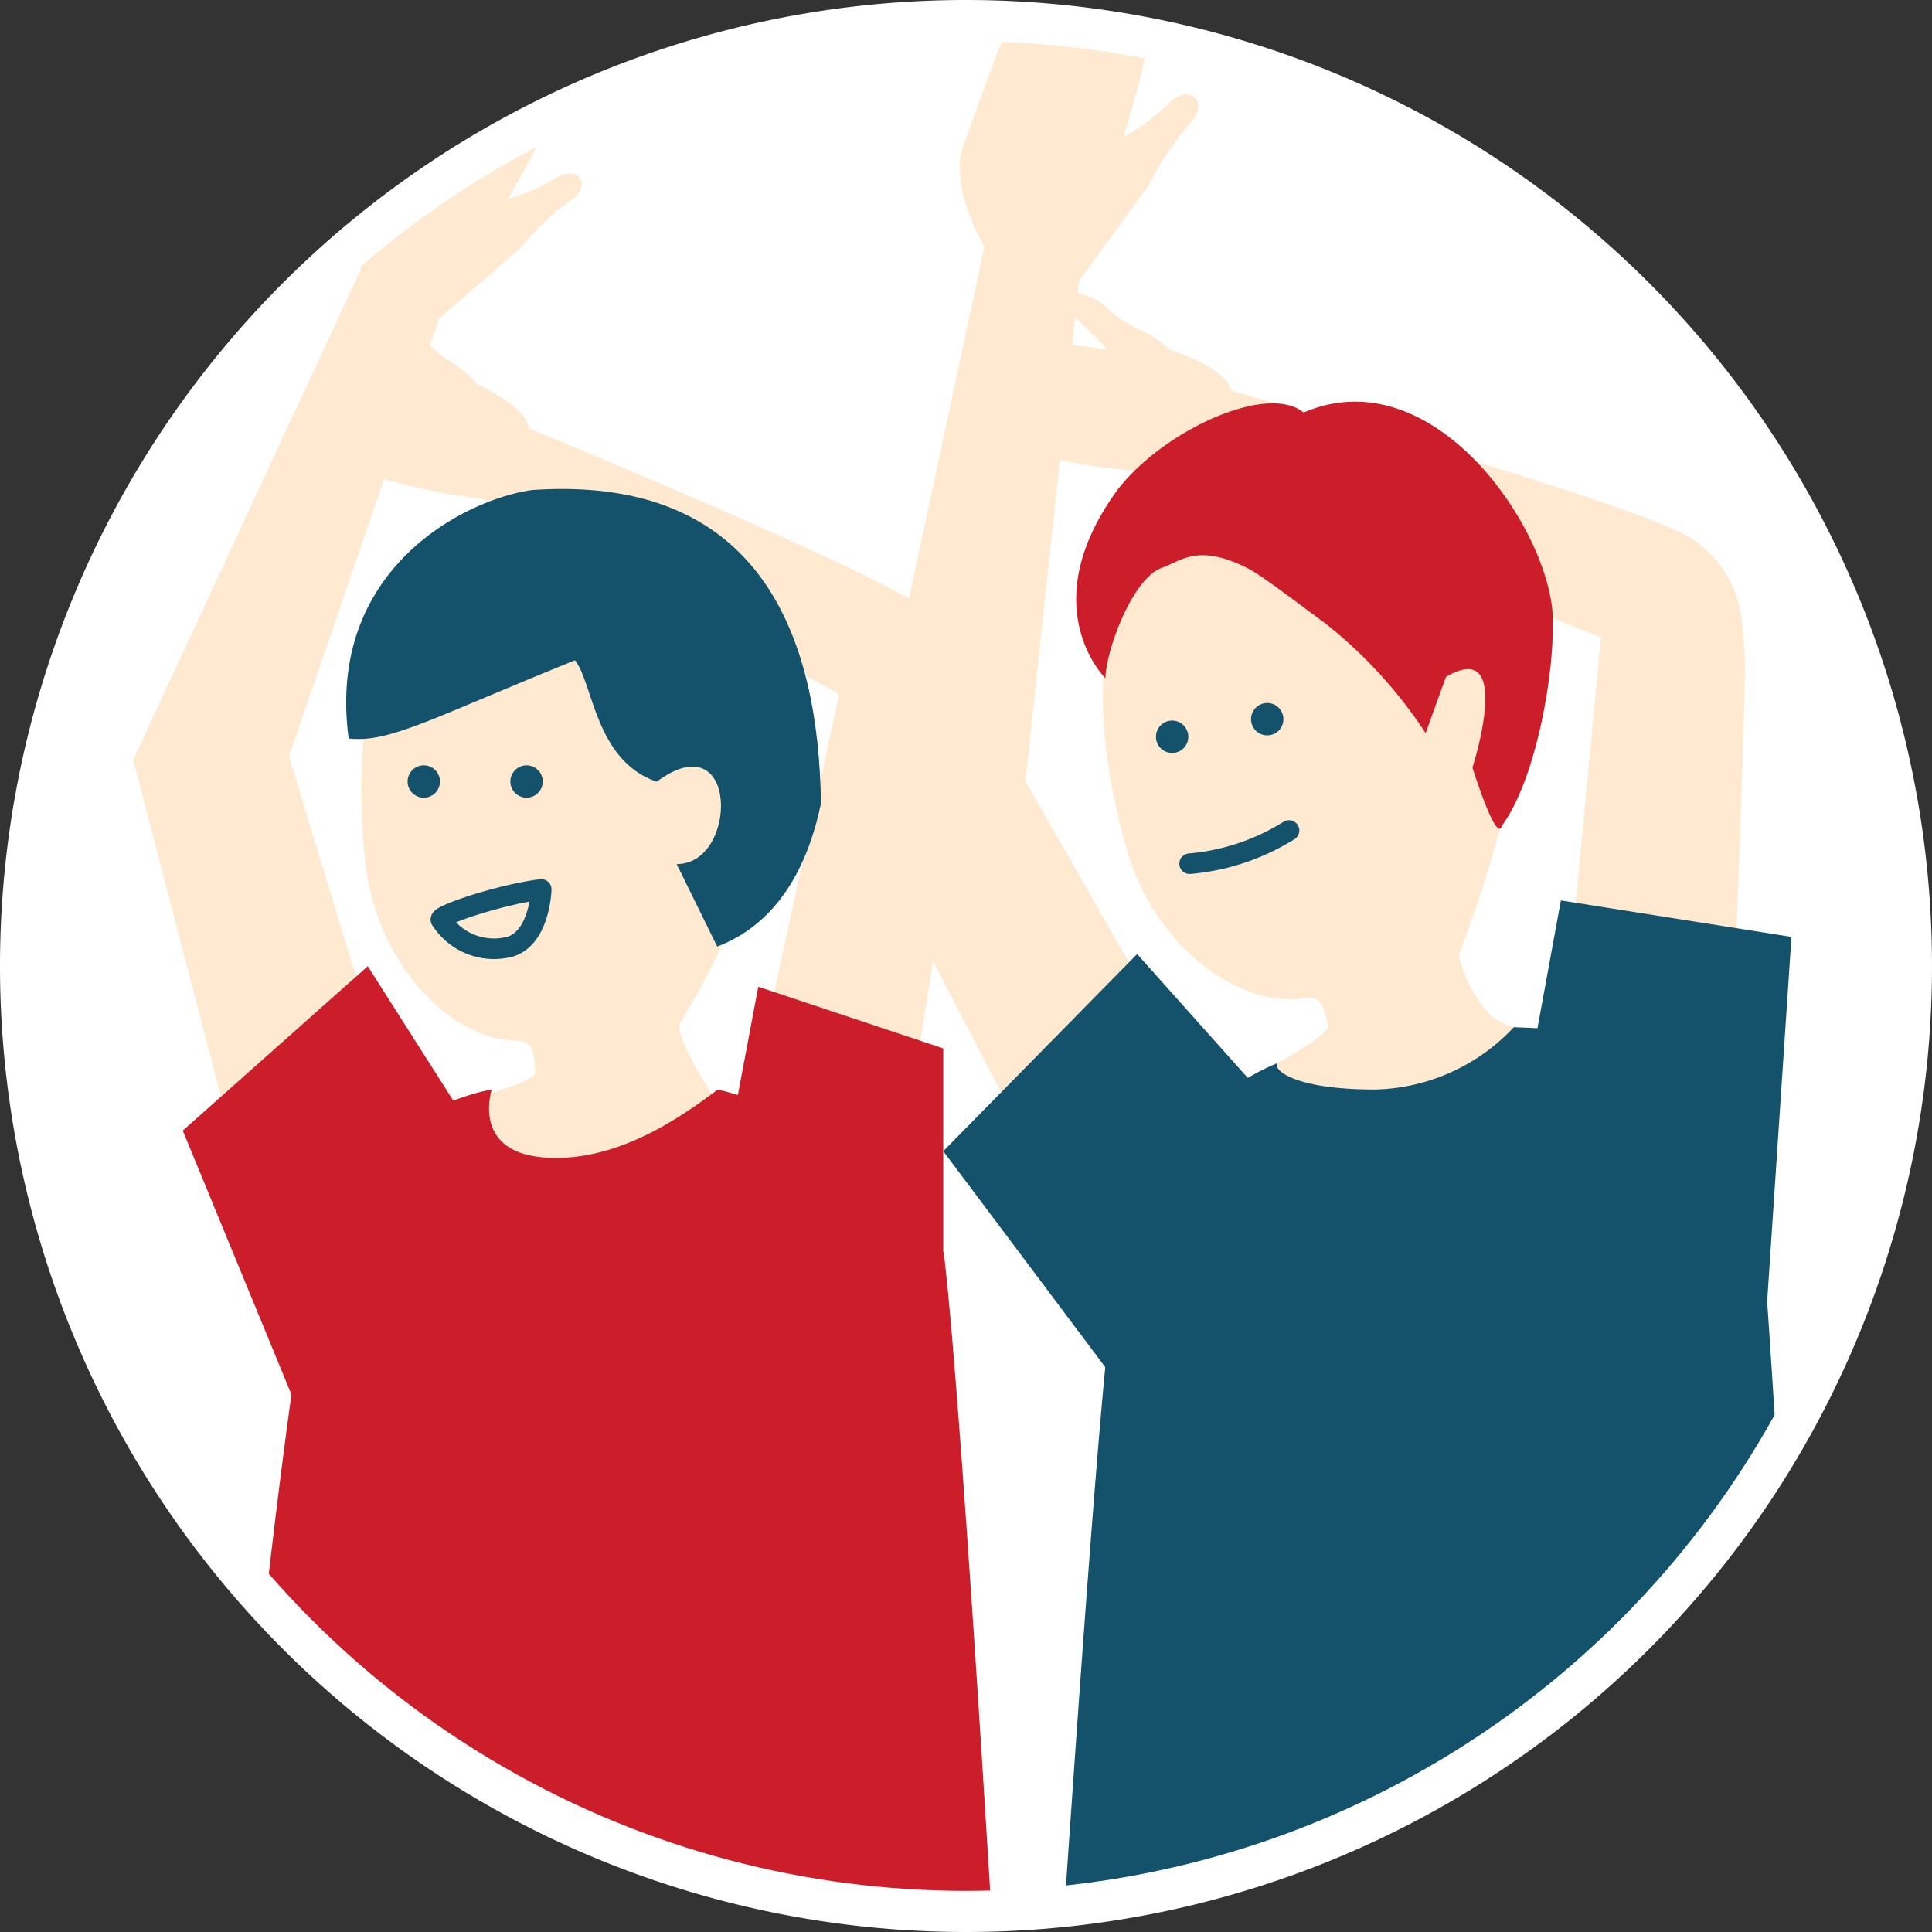
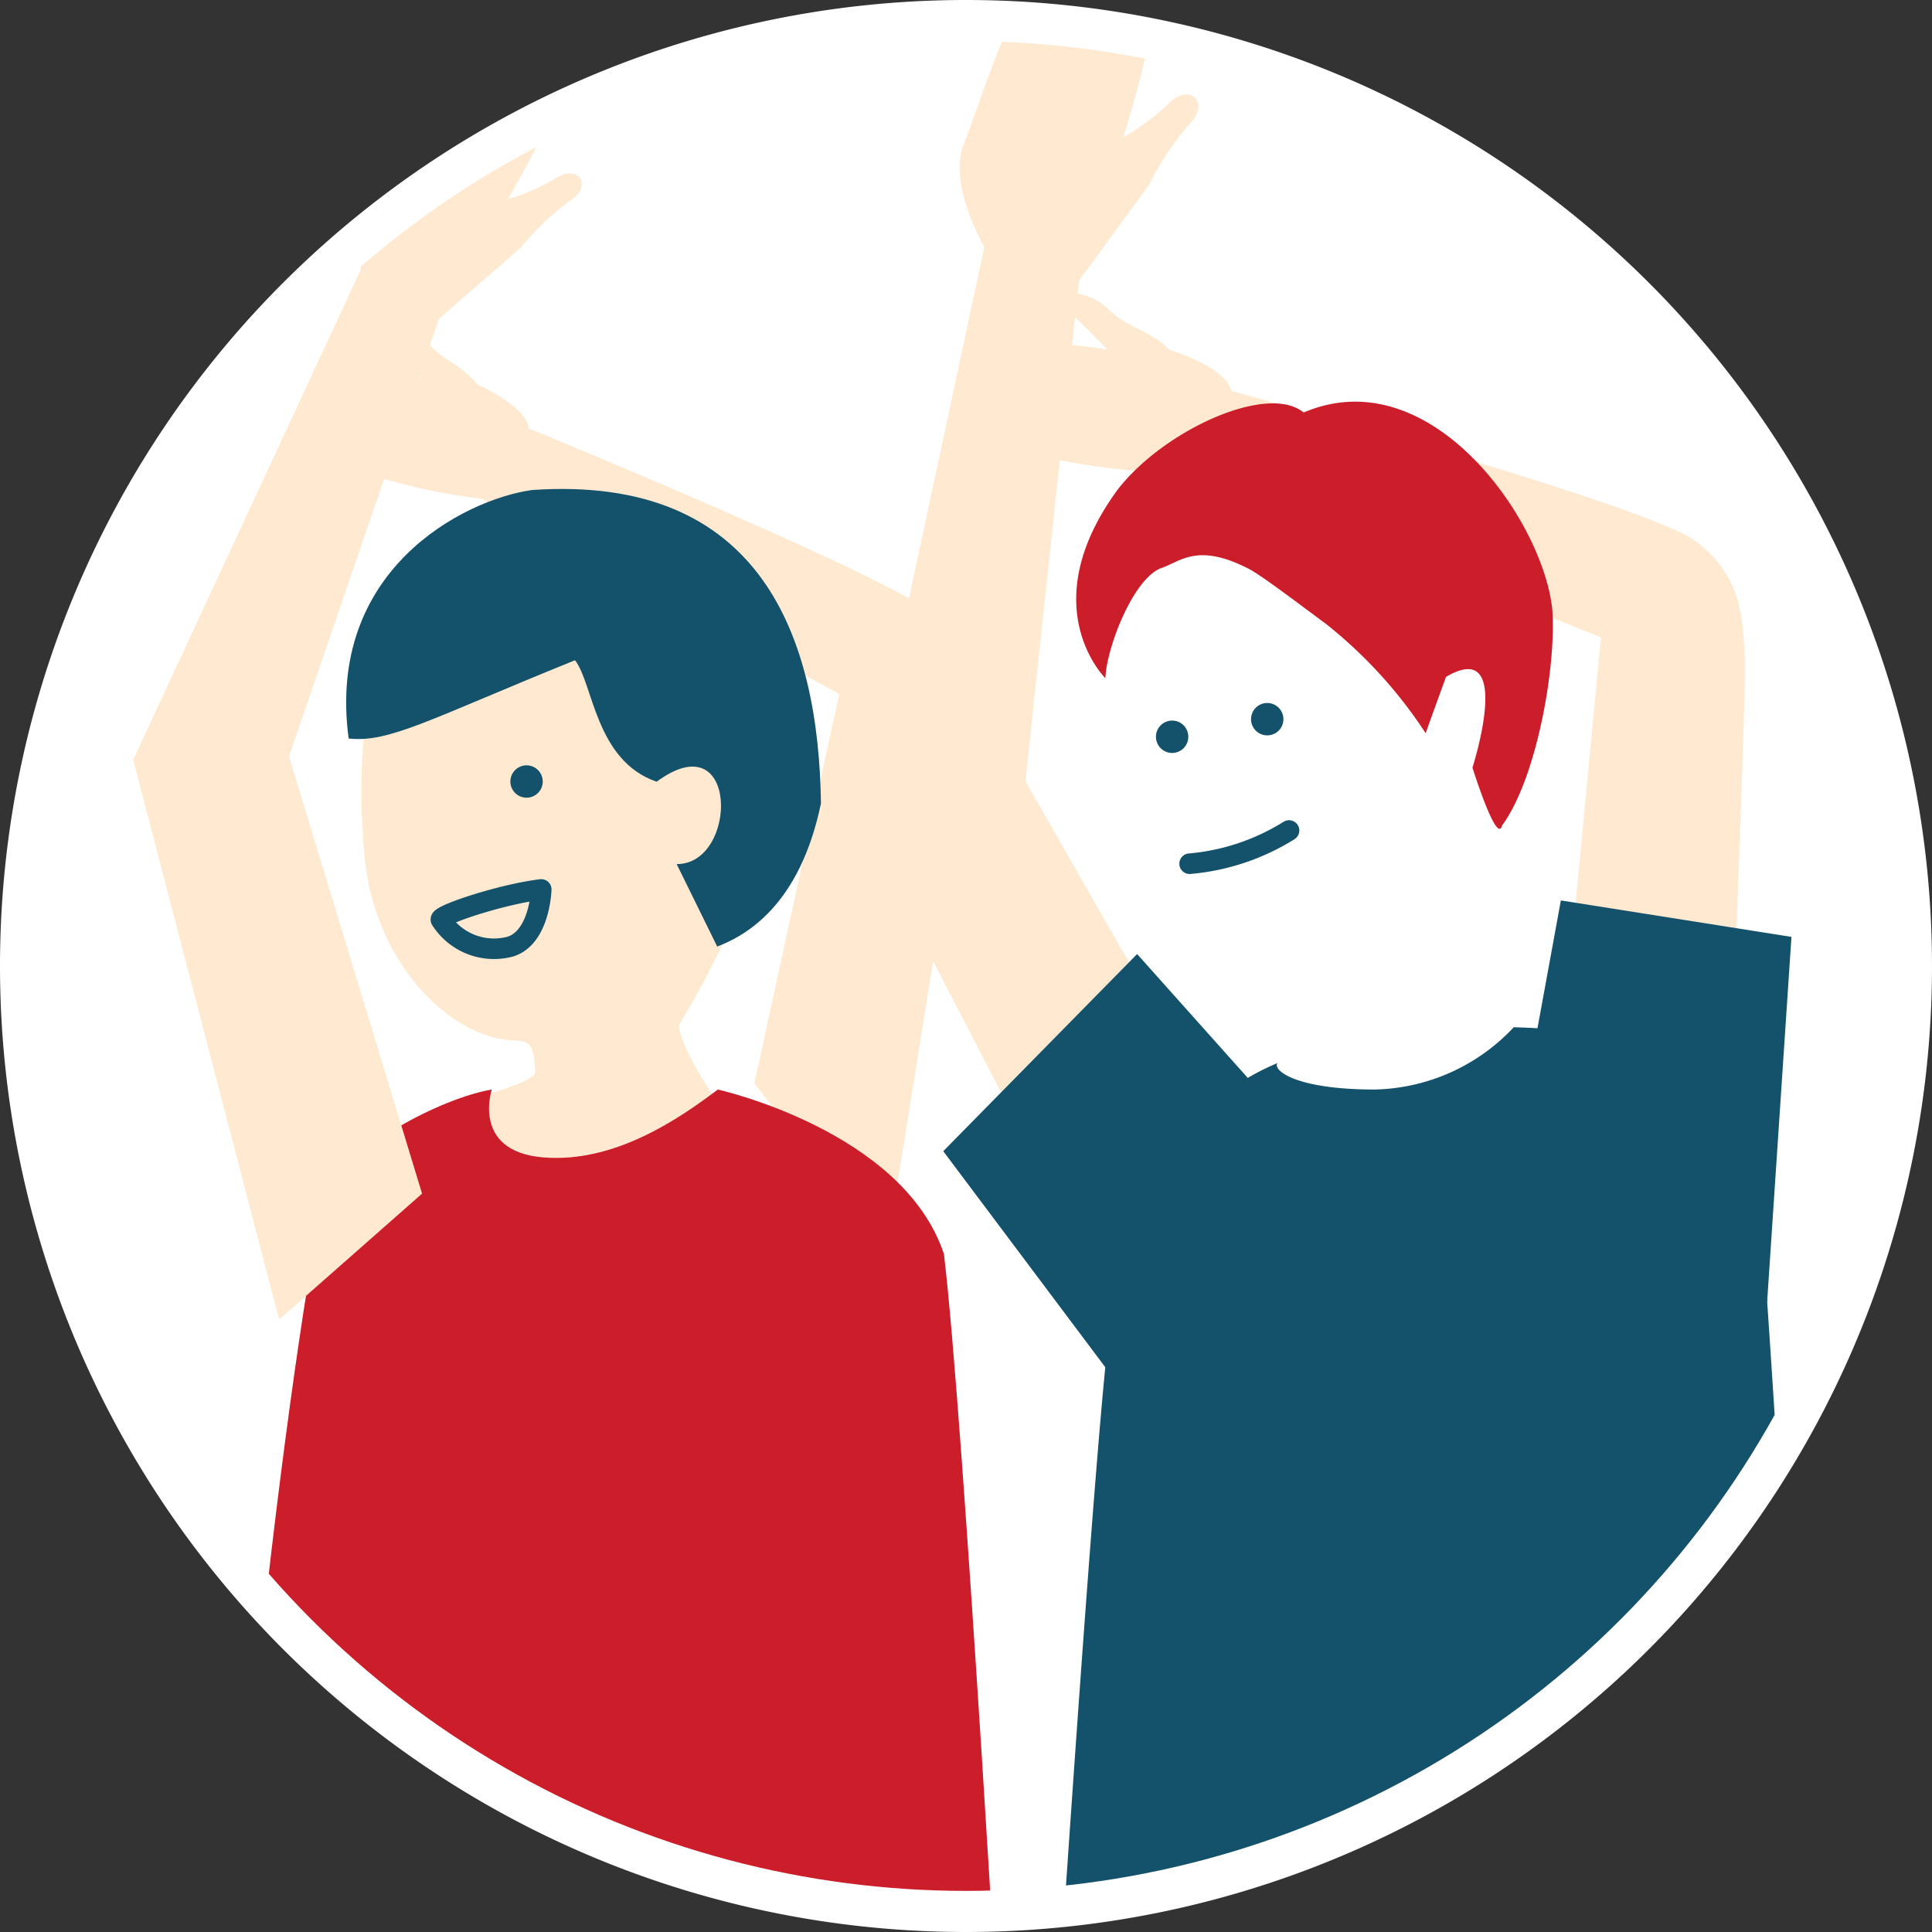
<svg xmlns="http://www.w3.org/2000/svg" width="94" height="94" viewBox="0 0 94 94">
  <rect x="0" y="0" width="94" height="94" fill="#333333" stroke="none" />
  <defs>
    <clipPath id="clip-path">
      <circle id="楕円形_73" data-name="楕円形 73" cx="45" cy="45" r="45" transform="translate(2299.607 1856.99)" fill="#d4b26f" />
    </clipPath>
  </defs>
  <g id="after4" transform="translate(-2297.607 -1854.99)">
    <path id="楕円形_73-2" data-name="楕円形 73" d="M45,0A45,45,0,1,1,0,45,45,45,0,0,1,45,0Z" transform="translate(2299.607 1856.99)" fill="#fff" stroke="#fff" stroke-width="4" />
    <g id="グループ_783" data-name="グループ 783" clip-path="url(#clip-path)">
      <g id="グループ_782" data-name="グループ 782">
        <path id="パス_502" data-name="パス 502" d="M2334.309,1907.7l4.128-18.944-17.373-9.493a29.592,29.592,0,0,1-7.191-1.79,2.657,2.657,0,0,1-.364-4.673c1.111-.473,4.563.549,4.563.549l-1.606-2.045c-.8-1.022,1.022-.8,1.825.22s1.715,1.131,2.518,2.154c2.628,1.241,2.519,2.154,2.519,2.154s17.661,7.224,19.743,9.089,1.715,4.094,1.644,5.516-3.983,25.441-3.983,25.441Z" fill="#ffead1" />
        <path id="パス_131" data-name="パス 131" d="M2323.586,1880.582c7.156-.66,10.434,3.839,10.961,9.551s-.6,9.176-3.92,14.763c.212,1.307,1.6,3.229,2.251,4.383-.611.476-5.3,4.35-7.6,4.71-1.922.3-6.765-4.548-7.069-4.552.256-.668,5.495-1.562,5.442-2.317-.1-1.5-.28-1.451-1.245-1.521-2.9-.208-6.583-3.714-7.065-8.953S2315.018,1881.371,2323.586,1880.582Z" fill="#ffead1" />
        <path id="パス_132" data-name="パス 132" d="M2332.533,1908c-1.892,1.428-5.043,3.6-8.521,3.3s-2.479-3.3-2.479-3.3c-2.475.425-6.994,2.794-8.033,5s-5.97,39.759-4,45c4.294,1.077,37,1,37,1s-2-35-2.967-43C2341.533,1910,2332.533,1908,2332.533,1908Z" fill="#cb1d2a" />
        <circle id="楕円形_76" data-name="楕円形 76" cx="0.788" cy="0.788" r="0.788" transform="translate(2322.438 1892.226)" fill="#14526b" />
-         <circle id="楕円形_76-2" data-name="楕円形 76" cx="0.788" cy="0.788" r="0.788" transform="translate(2317.438 1892.226)" fill="#14526b" />
        <path id="パス_133" data-name="パス 133" d="M2314.571,1890.922c1.987.221,4.006-.973,11.011-3.807.883,1.1.982,4.889,3.975,5.909,4.02-2.972,3.972,4.028.972,4.007l1.973,4.014c1.378-.532,4.013-1.973,5.048-6.966-.11-8.061-2.891-16.02-14.065-15.247C2320.138,1879.306,2313.468,1882.75,2314.571,1890.922Z" fill="#14526b" />
        <path id="パス_503" data-name="パス 503" d="M2373.5,1907l2-21-20-8a32.167,32.167,0,0,1-8-1,2.89,2.89,0,0,1-1-5c1.138-.655,5,0,5,0l-2-2c-1-1,1-1,2,0s2,1,3,2c3,1,3,2,3,2s20.016,5.511,22.508,7.256,2.384,4.2,2.492,5.744-1,28-1,28Z" fill="#ffead1" />
-         <path id="パス_124" data-name="パス 124" d="M2357.551,1879.219c6.8-1.88,11.953-.67,13.454,4.757s-.185,11.534-2.428,17.512a6.754,6.754,0,0,0,1.5,2.863,3.118,3.118,0,0,0,1.185.617c.861.24,1.988.249,4.059.6a72.335,72.335,0,0,1-10.327,5.628c-1.806.623-7.17-2.957-7.466-2.907.064-.324,1.138-.942,2.245-1.583,1.256-.727,2.553-1.483,2.455-1.866-.361-1.428-.522-1.353-1.466-1.253-2.84.3-7.005-2.445-8.381-7.421S2349.41,1881.47,2357.551,1879.219Z" fill="#ffead1" />
        <circle id="楕円形_74" data-name="楕円形 74" cx="0.788" cy="0.788" r="0.788" transform="translate(2358.475 1889.193)" fill="#14526b" />
        <circle id="楕円形_75" data-name="楕円形 75" cx="0.788" cy="0.788" r="0.788" transform="translate(2353.848 1890.049)" fill="#14526b" />
        <path id="パス_126" data-name="パス 126" d="M2369.248,1892.338s1.192,3.808,1.442,2.814c1.675-2.279,2.643-7.7,2.443-10.49-.421-4.325-5.919-12.246-12.1-9.6-1.725-1.438-6.744.812-9.029,3.725-4.186,5.7-.616,9.2-.616,9.2.055-1.472,1.337-4.82,2.709-5.356.947-.308,1.752-1.266,4.287.045.671.347,3.088,2.2,3.726,2.66a22.469,22.469,0,0,1,4.861,5.327s.233-.656.99-2.739C2371.307,1885.953,2369.248,1892.338,2369.248,1892.338Z" fill="#cb1d2a" />
        <path id="パス_128" data-name="パス 128" d="M2359.77,1906.71c-.27.29.73,1.29,4.73,1.29a9.531,9.531,0,0,0,6.759-3.032c1,.06,6.827-.072,10.58,4.161.452.336,1.218,3.7,1.484,5.883s1.447,22.21,1.447,22.21L2387.5,1961l-38.928-.773s2.5-38.742,3.138-41.3a30.209,30.209,0,0,1,1.939-6.167A11.38,11.38,0,0,1,2359.77,1906.71Z" fill="#14526b" />
        <path id="パス_504" data-name="パス 504" d="M2355.487,1897.013a10.872,10.872,0,0,0,4.837-1.616" fill="none" stroke="#14526b" stroke-linecap="round" stroke-linejoin="round" stroke-width="1" />
        <path id="パス_505" data-name="パス 505" d="M2359.5,1914l-12-21,2.607-24.355L2353.5,1864a14.385,14.385,0,0,1,2-3c1-1,0-2-1-1a10.8,10.8,0,0,1-2.24,1.662s1.687-5.3,1.463-6.979-4.994-1.316-6.109,0-2.327,5.312-3.114,7.317,1,5,1,5l-6,28,14.1,27.184Z" fill="#ffead1" />
        <path id="パス_506" data-name="パス 506" d="M2318.142,1913.065l-6.474-21.267,7.3-21.3,3.988-3.471a13.209,13.209,0,0,1,2.4-2.281c1.1-.692.408-1.793-.692-1.1a9.936,9.936,0,0,1-2.347,1.033s2.592-4.4,2.735-5.956-4.208-2.2-5.475-1.246-3.169,4.287-4.283,5.923-.123,4.685-.123,4.685l-11.085,23.871,7.1,27.237Z" fill="#ffead1" />
        <path id="パス_507" data-name="パス 507" d="M2352.933,1901.408,2361.5,1911l-6,16-12-16Z" fill="#14526b" />
-         <path id="パス_508" data-name="パス 508" d="M2315.5,1902l7,11-9,14-7-17Z" fill="#cb1d2a" />
        <path id="パス_509" data-name="パス 509" d="M2371.5,1910l2.05-11.2,11.219,1.774-1.183,17.747Z" fill="#14526b" />
        <path id="パス_510" data-name="パス 510" d="M2319.059,1899.735c-.059-.235,2.941-1.235,4.882-1.47,0,0-.065,2.325-1.5,2.78A3.063,3.063,0,0,1,2319.059,1899.735Z" fill="none" stroke="#14526b" stroke-linecap="round" stroke-linejoin="round" stroke-width="1" />
-         <path id="パス_511" data-name="パス 511" d="M2333.229,1909.744,2334.5,1903l9,3v14.9Z" fill="#cb1d2a" />
      </g>
    </g>
  </g>
</svg>